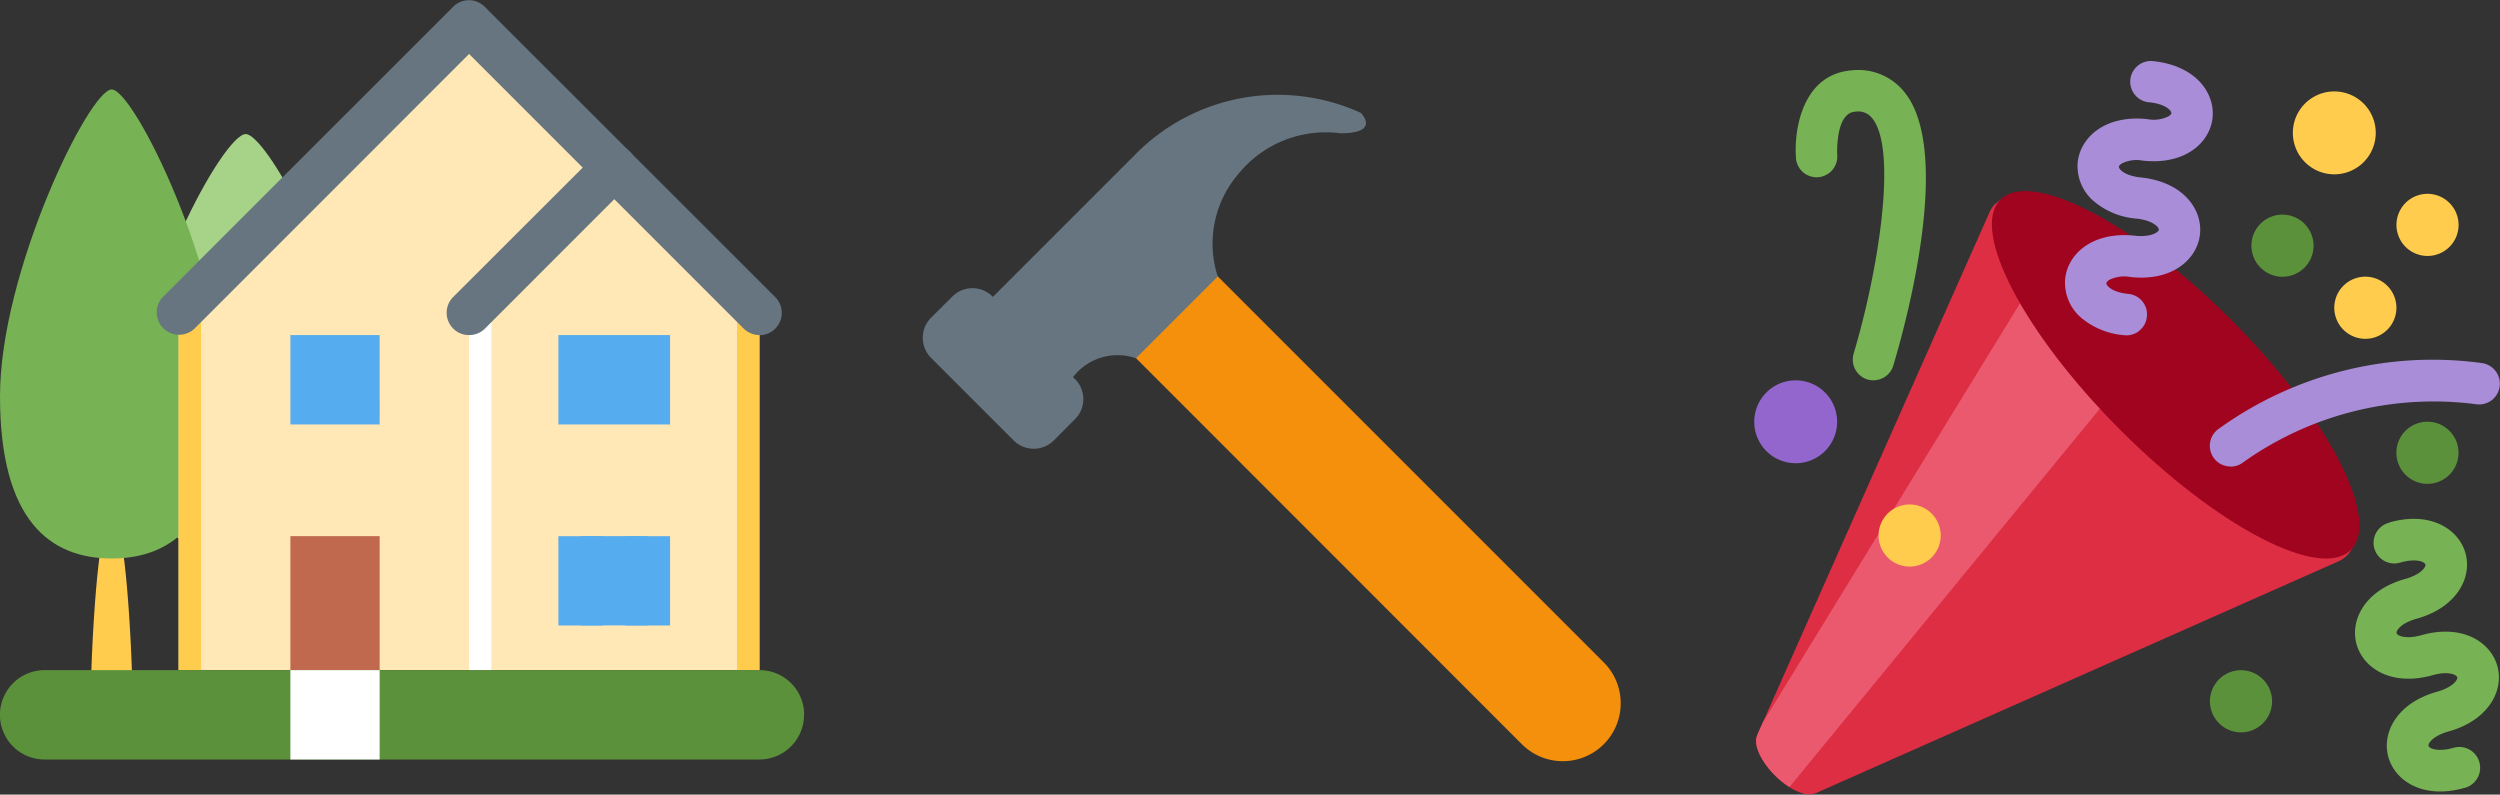
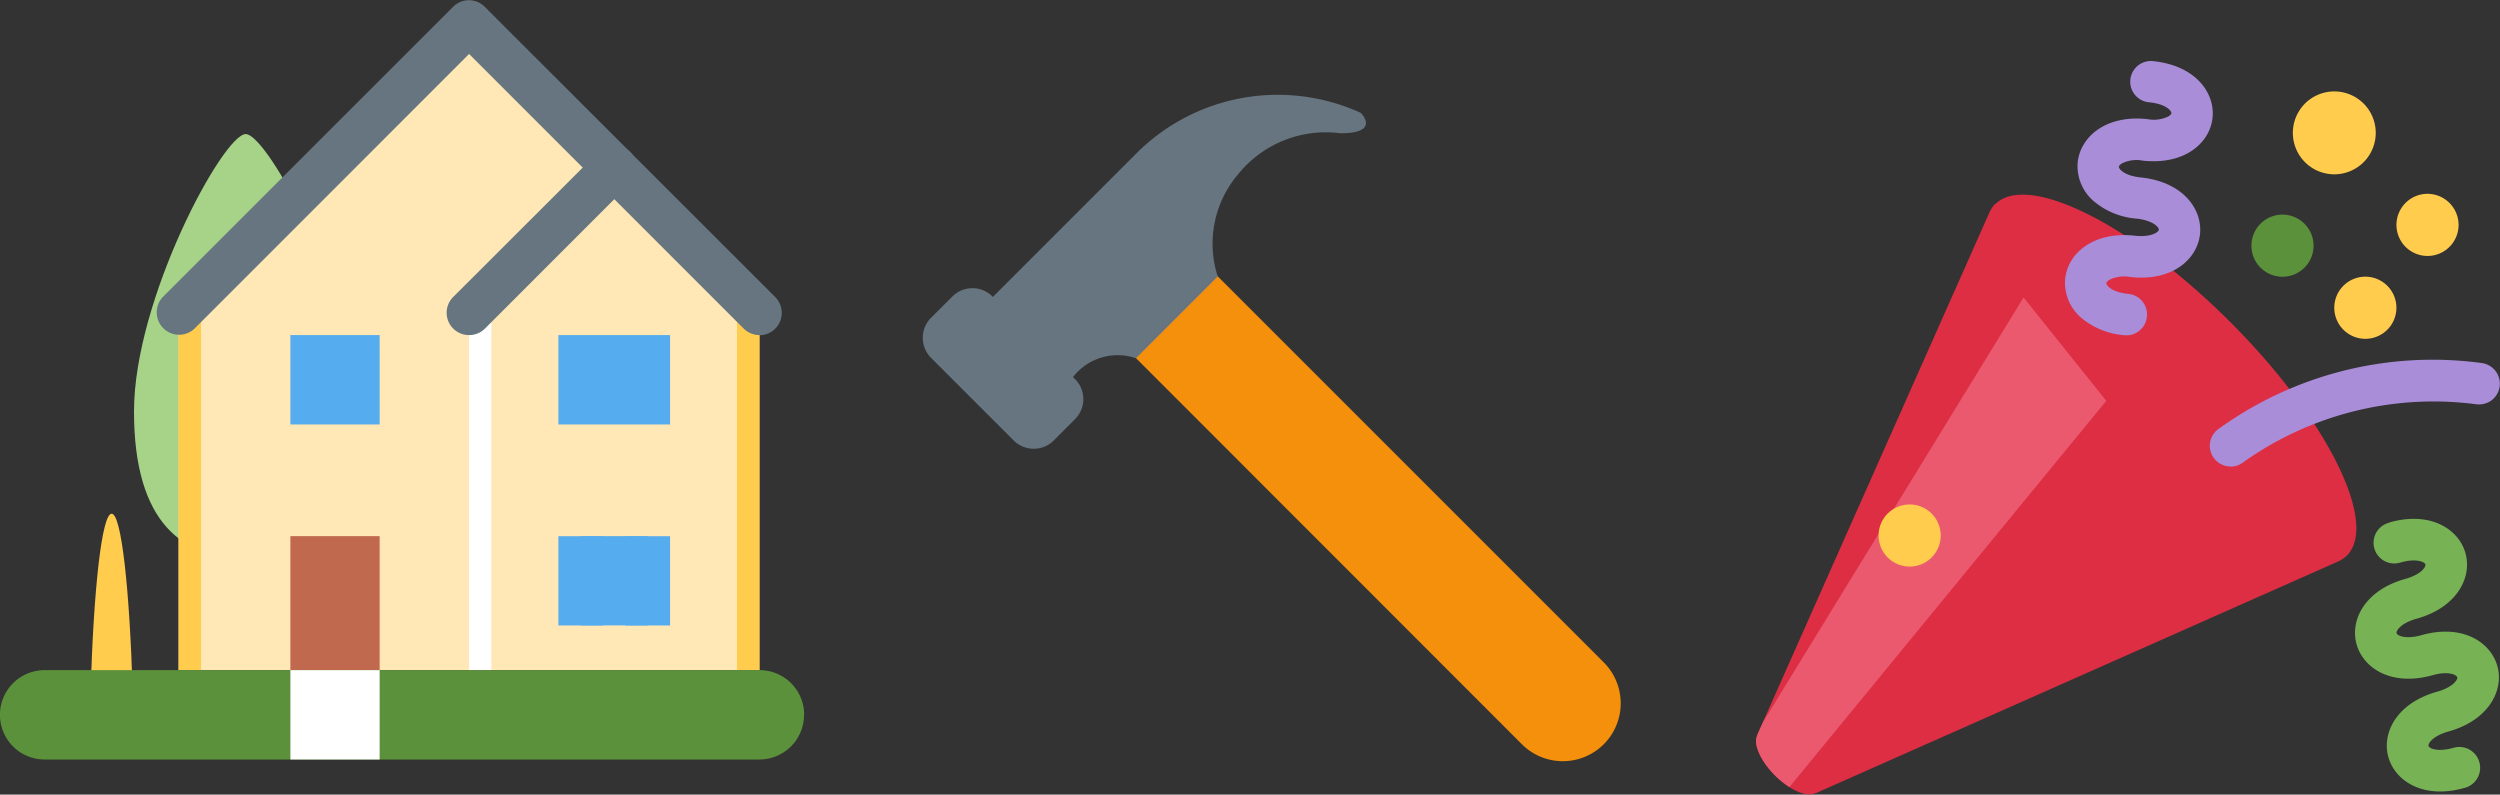
<svg xmlns="http://www.w3.org/2000/svg" width="69.124" height="21.97" viewBox="0 0 69.124 21.97">
  <rect x="0" y="0" width="69.124" height="21.97" fill="#333333" stroke="none" />
  <defs>
    <clipPath id="a">
      <rect width="20.619" height="20.617" />
    </clipPath>
  </defs>
  <g transform="translate(-530.495 -503)">
    <g transform="translate(530.495 486.314)">
      <path d="M34.983,213.3c-.085-2.875-.313-4.941-.582-4.941s-.5,2.067-.582,4.941Z" transform="translate(-31.314 -177.469)" fill="#ffcc4d" />
      <path d="M56.2,74.371c0,3.118-1.382,4.063-3.088,4.063s-3.085-.946-3.085-4.063S52.5,66.7,53.115,66.7,56.2,71.258,56.2,74.371" transform="translate(-46.322 -46.307)" fill="#a6d388" />
-       <path d="M6.176,58.531c0,3.439-1.382,4.488-3.088,4.488S0,61.97,0,58.531,2.471,50.05,3.088,50.05s3.088,5.035,3.088,8.481" transform="translate(0 -30.891)" fill="#77b255" />
      <path d="M66.65,33.066l8.029-8.026,8.029,8.026V42.95H66.65Z" transform="translate(-61.711 -7.735)" fill="#ffe8b6" />
      <rect width="0.617" height="9.883" transform="translate(12.969 25.332)" fill="#fff" />
      <path d="M82.089,143.234h.62V133.35h-.62Zm-14.82,0h-.62V133.35h.62Z" transform="translate(-61.711 -108.018)" fill="#ffcc4d" />
      <path d="M75,25.951a.628.628,0,0,1-.439-.181l-7.591-7.592-7.591,7.593A.619.619,0,0,1,58.5,24.9l8.029-8.027a.616.616,0,0,1,.873,0v0L75.435,24.9a.618.618,0,0,1,0,.873.61.61,0,0,1-.436.182" transform="translate(-54)" fill="#66757f" />
      <path d="M167.26,76.129a.617.617,0,0,1-.436-1.056l4.016-4.011a.614.614,0,0,1,.873,0,.622.622,0,0,1,0,.873L167.7,75.949a.617.617,0,0,1-.436.18" transform="translate(-154.291 -50.178)" fill="#66757f" />
      <rect width="2.468" height="3.705" transform="translate(8.029 31.51)" fill="#c1694f" />
      <rect width="1.851" height="2.468" transform="translate(16.056 31.51)" fill="#55acee" />
      <path d="M118.848,144.181H115.76V141.71h3.088Zm-8.029,0H108.35V141.71h2.468Zm8.029,5.557h-1.234v-2.468h1.234Zm-3.088,0H117v-2.468H115.76Z" transform="translate(-100.321 -115.759)" fill="#55acee" />
      <path d="M22.232,267.954A1.236,1.236,0,0,1,21,269.191H1.234a1.235,1.235,0,0,1,0-2.471H21a1.233,1.233,0,0,1,1.235,1.234" transform="translate(0 -231.505)" fill="#5c913b" />
      <rect width="2.468" height="2.471" transform="translate(8.029 35.215)" fill="#fff" />
    </g>
    <g transform="translate(555.993 492.027)">
      <path d="M71.112,73.366A1.6,1.6,0,1,0,73.373,71.1l-12.3-12.3a1.6,1.6,0,1,0-2.259,2.262Z" transform="translate(-54.529 -41.814)" fill="#f4900c" />
      <path d="M12.128,14.094A5.528,5.528,0,0,0,5.91,15.226L1.954,19.182a.783.783,0,0,0-1.13,0l-.567.565a.785.785,0,0,0,0,1.132l2.262,2.262a.785.785,0,0,0,1.13,0l.565-.567a.783.783,0,0,0,0-1.132L4.17,21.4a1.555,1.555,0,0,1,1.74-.521l2.262-2.262a2.958,2.958,0,0,1,.565-2.827,3.112,3.112,0,0,1,2.827-1.132c1.131,0,.564-.565.564-.565" transform="translate(0 0)" fill="#66757f" />
    </g>
    <g transform="translate(579 504.323)">
      <g transform="translate(0 0.03)">
        <g clip-path="url(#a)">
          <path d="M7.332,58.835a.859.859,0,0,0-.151.225l0,0L.752,73.527l.007,0c-.119.232.081.7.489,1.109s.877.607,1.107.489l.007.007L16.83,68.714l0,0a.829.829,0,0,0,.228-.156c.893-.893-.556-3.8-3.241-6.478s-5.585-4.133-6.48-3.239" transform="translate(-0.675 -54.548)" fill="#dd2e44" />
        </g>
        <g clip-path="url(#a)">
          <path d="M8.121,100.01.915,111.754l-.163.363.007,0c-.119.232.081.7.489,1.109a2.335,2.335,0,0,0,.4.321l8.76-10.679Z" transform="translate(-0.675 -93.138)" fill="#ea596e" />
        </g>
        <g clip-path="url(#a)">
-           <path d="M102.194,60.759c2.675,2.675,4.159,5.527,3.315,6.371s-3.7-.642-6.371-3.317-4.162-5.527-3.317-6.371,3.7.64,6.373,3.317" transform="translate(-89.015 -53.276)" fill="#a0041e" />
-         </g>
+           </g>
        <g clip-path="url(#a)">
          <path d="M127.038,12.356a.555.555,0,0,1-.421.123,2.1,2.1,0,0,1-1.208-.5,1.278,1.278,0,0,1-.421-1.067c.074-.682.758-1.309,1.926-1.184.456.049.656-.1.663-.165s-.158-.256-.612-.307a2.077,2.077,0,0,1-1.208-.5,1.274,1.274,0,0,1-.423-1.065c.077-.684.761-1.312,1.926-1.186a.931.931,0,0,0,.579-.074c.06-.035.084-.072.086-.091,0-.07-.158-.256-.614-.3a.572.572,0,1,1,.123-1.137c1.168.126,1.7.882,1.628,1.566s-.756,1.309-1.924,1.184a.926.926,0,0,0-.579.074c-.06.037-.084.072-.086.091-.007.07.158.256.614.3,1.166.126,1.7.884,1.628,1.568S127.958,11,126.79,10.87a.938.938,0,0,0-.579.077c-.058.037-.081.07-.084.091-.007.07.158.256.612.3a.568.568,0,0,1,.507.63.547.547,0,0,1-.208.384" transform="translate(-116.391 -4.564)" fill="#aa8dd8" />
        </g>
        <g clip-path="url(#a)">
          <path d="M242.6,189.166c1.131-.321,1.91.183,2.1.845s-.219,1.5-1.347,1.817c-.44.121-.573.333-.556.4s.244.179.684.056c1.131-.319,1.91.186,2.1.845s-.216,1.5-1.347,1.817c-.44.123-.573.335-.554.4s.242.177.682.054a.573.573,0,0,1,.339,1.1l-.03.007c-1.128.319-1.91-.184-2.1-.847s.219-1.5,1.349-1.814c.44-.126.573-.335.554-.4s-.242-.181-.682-.056c-1.131.316-1.91-.186-2.1-.849s.217-1.5,1.347-1.814c.44-.123.573-.335.554-.4s-.242-.179-.684-.054a.572.572,0,0,1-.353-1.089.345.345,0,0,1,.044-.012" transform="translate(-225.037 -176.074)" fill="#77b255" />
        </g>
        <g clip-path="url(#a)">
          <path d="M183.9,127.947a.572.572,0,0,1-.359-1.019,10.11,10.11,0,0,1,7.311-1.84.576.576,0,0,1,.486.652h0a.57.57,0,0,1-.642.486l-.007,0a9.077,9.077,0,0,0-6.432,1.6.574.574,0,0,1-.357.125" transform="translate(-170.73 -116.402)" fill="#aa8dd8" />
        </g>
        <g clip-path="url(#a)">
-           <path d="M18.793,17.161a.571.571,0,0,1-.573-.573.56.56,0,0,1,.023-.165c.649-2.161,1.238-5.608.514-6.509a.494.494,0,0,0-.482-.179c-.54.042-.486,1.175-.486,1.184a.572.572,0,1,1-1.14.109.07.07,0,0,1,0-.021c-.06-.791.188-2.312,1.542-2.417a1.633,1.633,0,0,1,1.461.607c1.359,1.691-.021,6.59-.312,7.555a.571.571,0,0,1-.546.407" transform="translate(-15.496 -7.998)" fill="#77b255" />
-         </g>
+           </g>
        <g clip-path="url(#a)">
          <path d="M201.709,67.54a.859.859,0,1,1-.861-.86.86.86,0,0,1,.861.86" transform="translate(-186.245 -62.099)" fill="#5c913b" />
        </g>
        <g clip-path="url(#a)">
-           <path d="M2.291,134.494a1.146,1.146,0,1,1-1.144-1.144,1.145,1.145,0,0,1,1.144,1.144" transform="translate(0 -124.187)" fill="#9266cc" />
-         </g>
+           </g>
        <g clip-path="url(#a)">
-           <path d="M185.019,157.732a.859.859,0,1,1-.858-.861.861.861,0,0,1,.858.861m5.155-6.872a.859.859,0,1,1-.858-.86.86.86,0,0,1,.858.86" transform="translate(-170.702 -139.693)" fill="#5c913b" />
-         </g>
+           </g>
        <g clip-path="url(#a)">
          <path d="M51.709,29a.859.859,0,1,1-.858-.86.858.858,0,0,1,.858.86m12.6-6.3a.859.859,0,1,1-.858-.858.86.86,0,0,1,.858.858m1.719-2.291a.859.859,0,1,1-.858-.858.862.862,0,0,1,.858.858m-2.291-2.577a1.146,1.146,0,1,1-2.291,0h0a1.146,1.146,0,0,1,2.291,0" transform="translate(-46.554 -15.545)" fill="#ffcc4d" />
        </g>
      </g>
    </g>
  </g>
</svg>